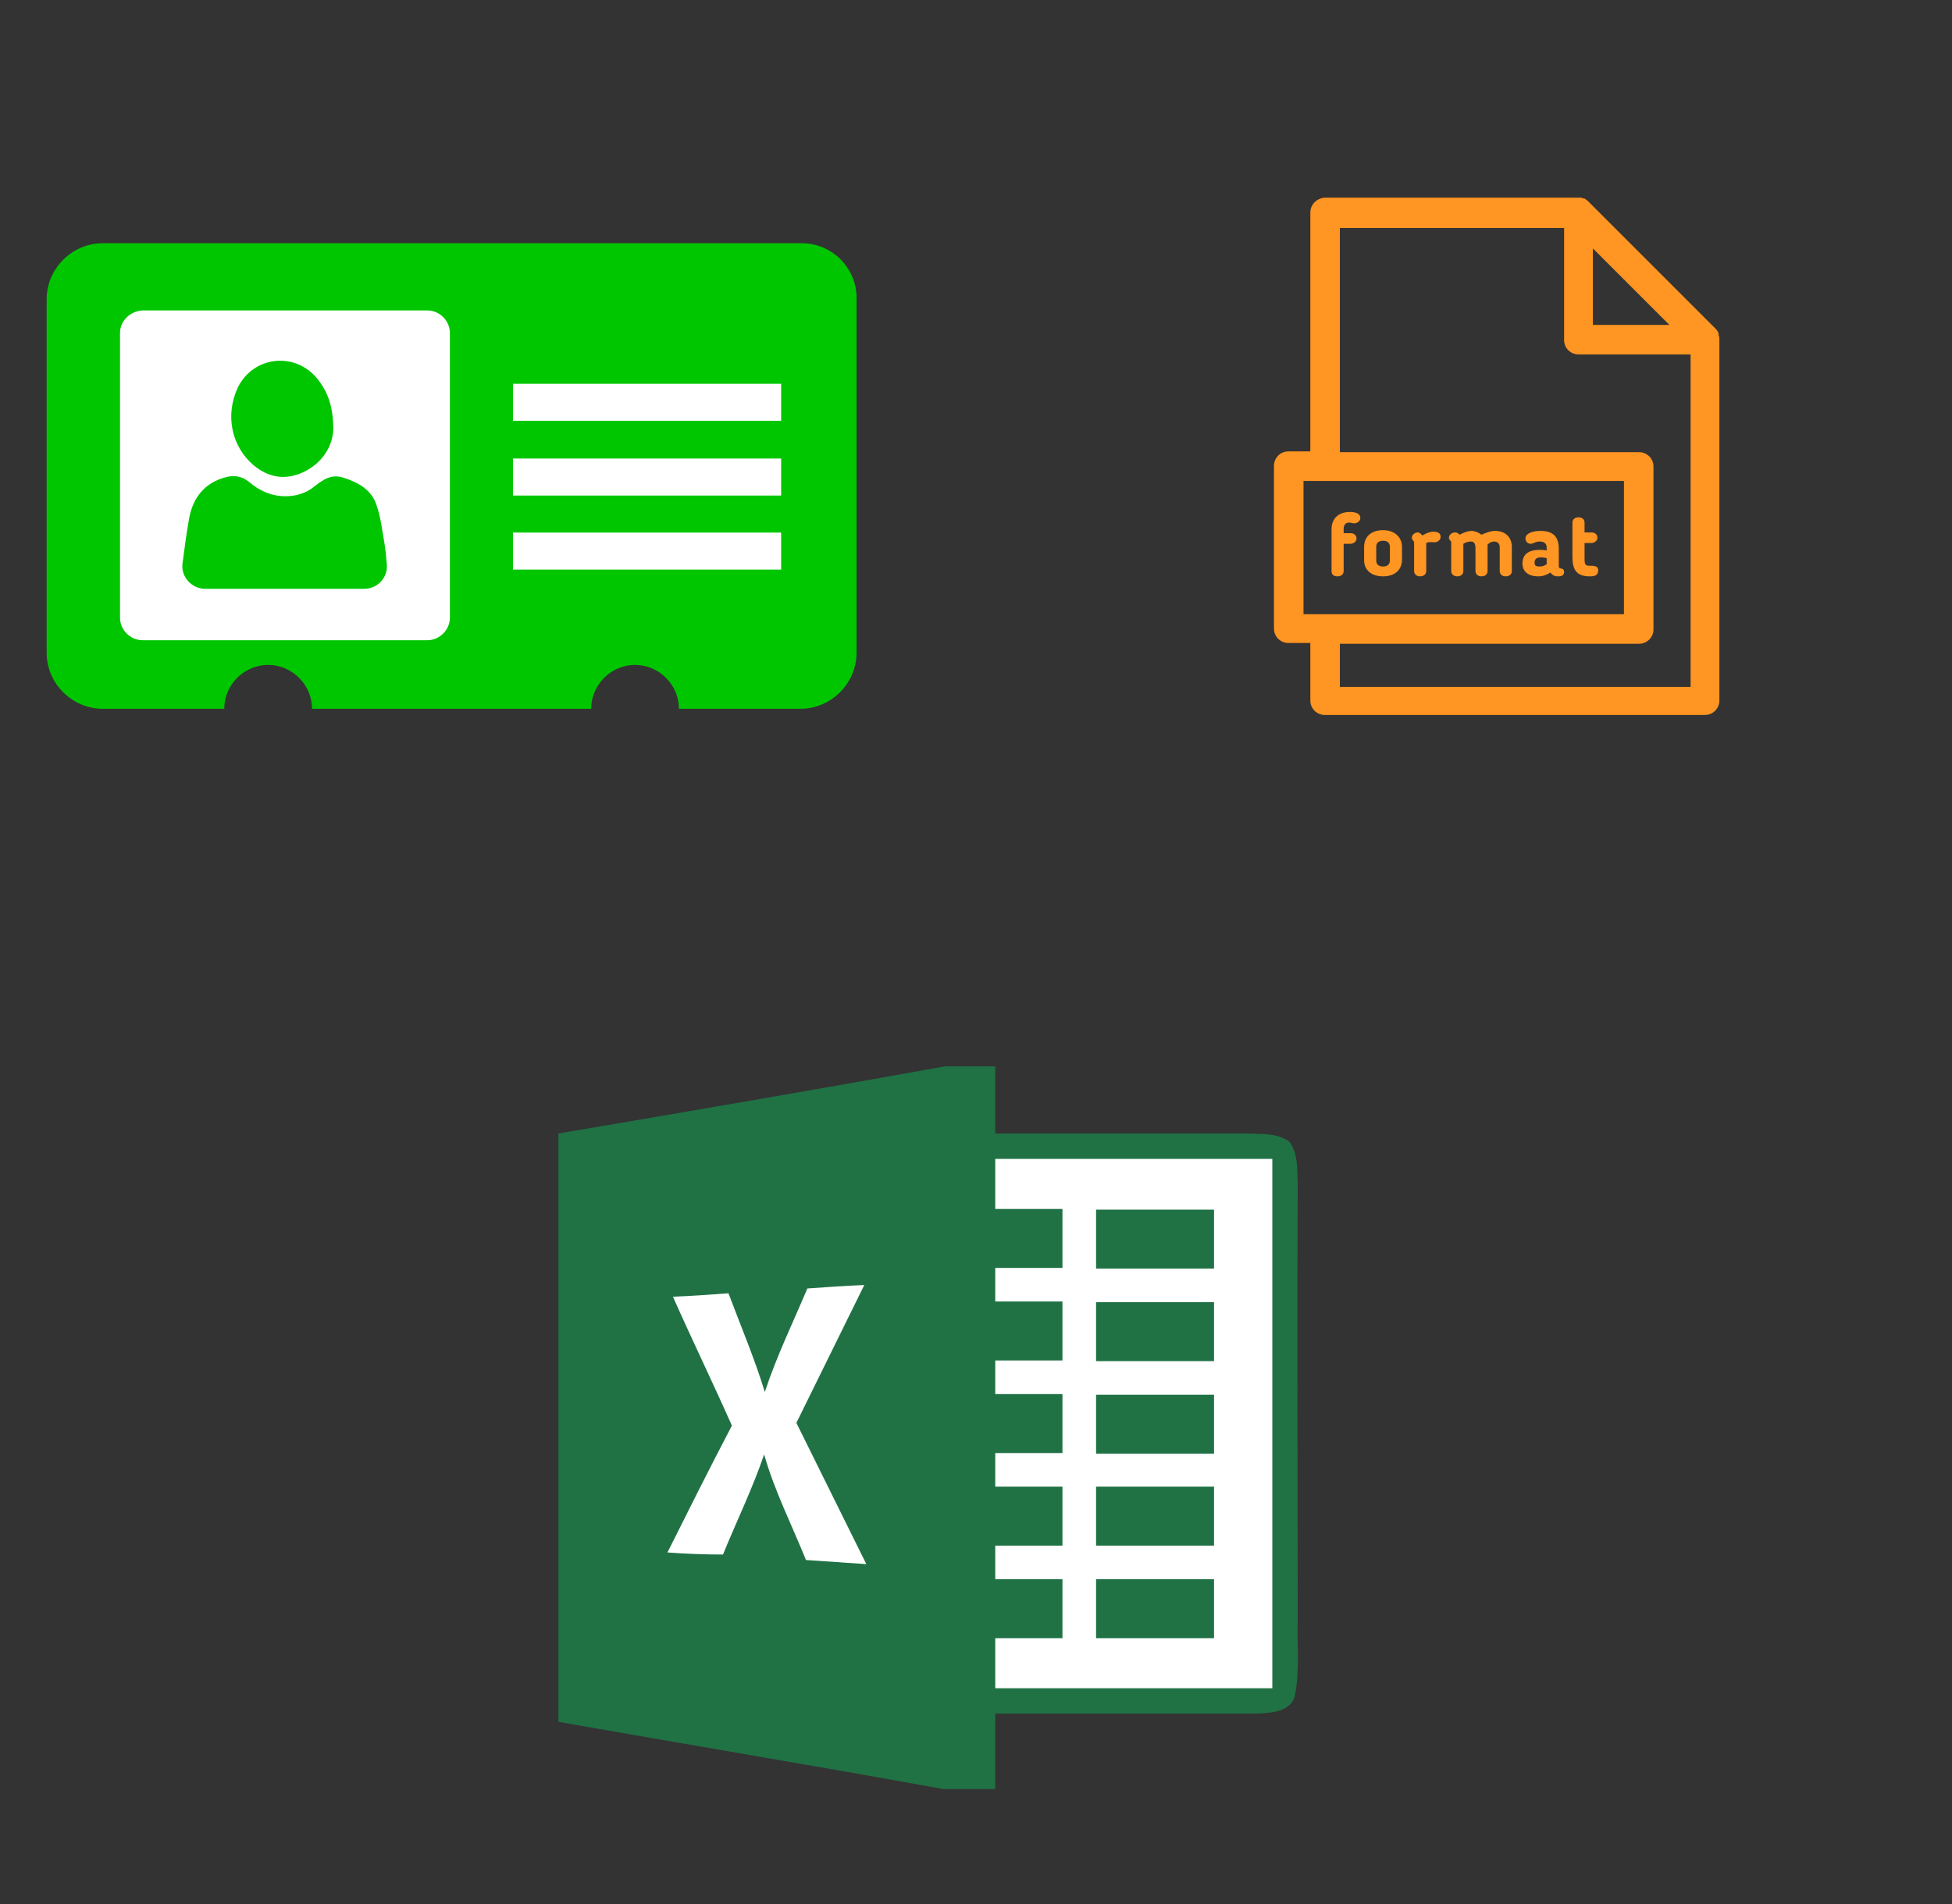
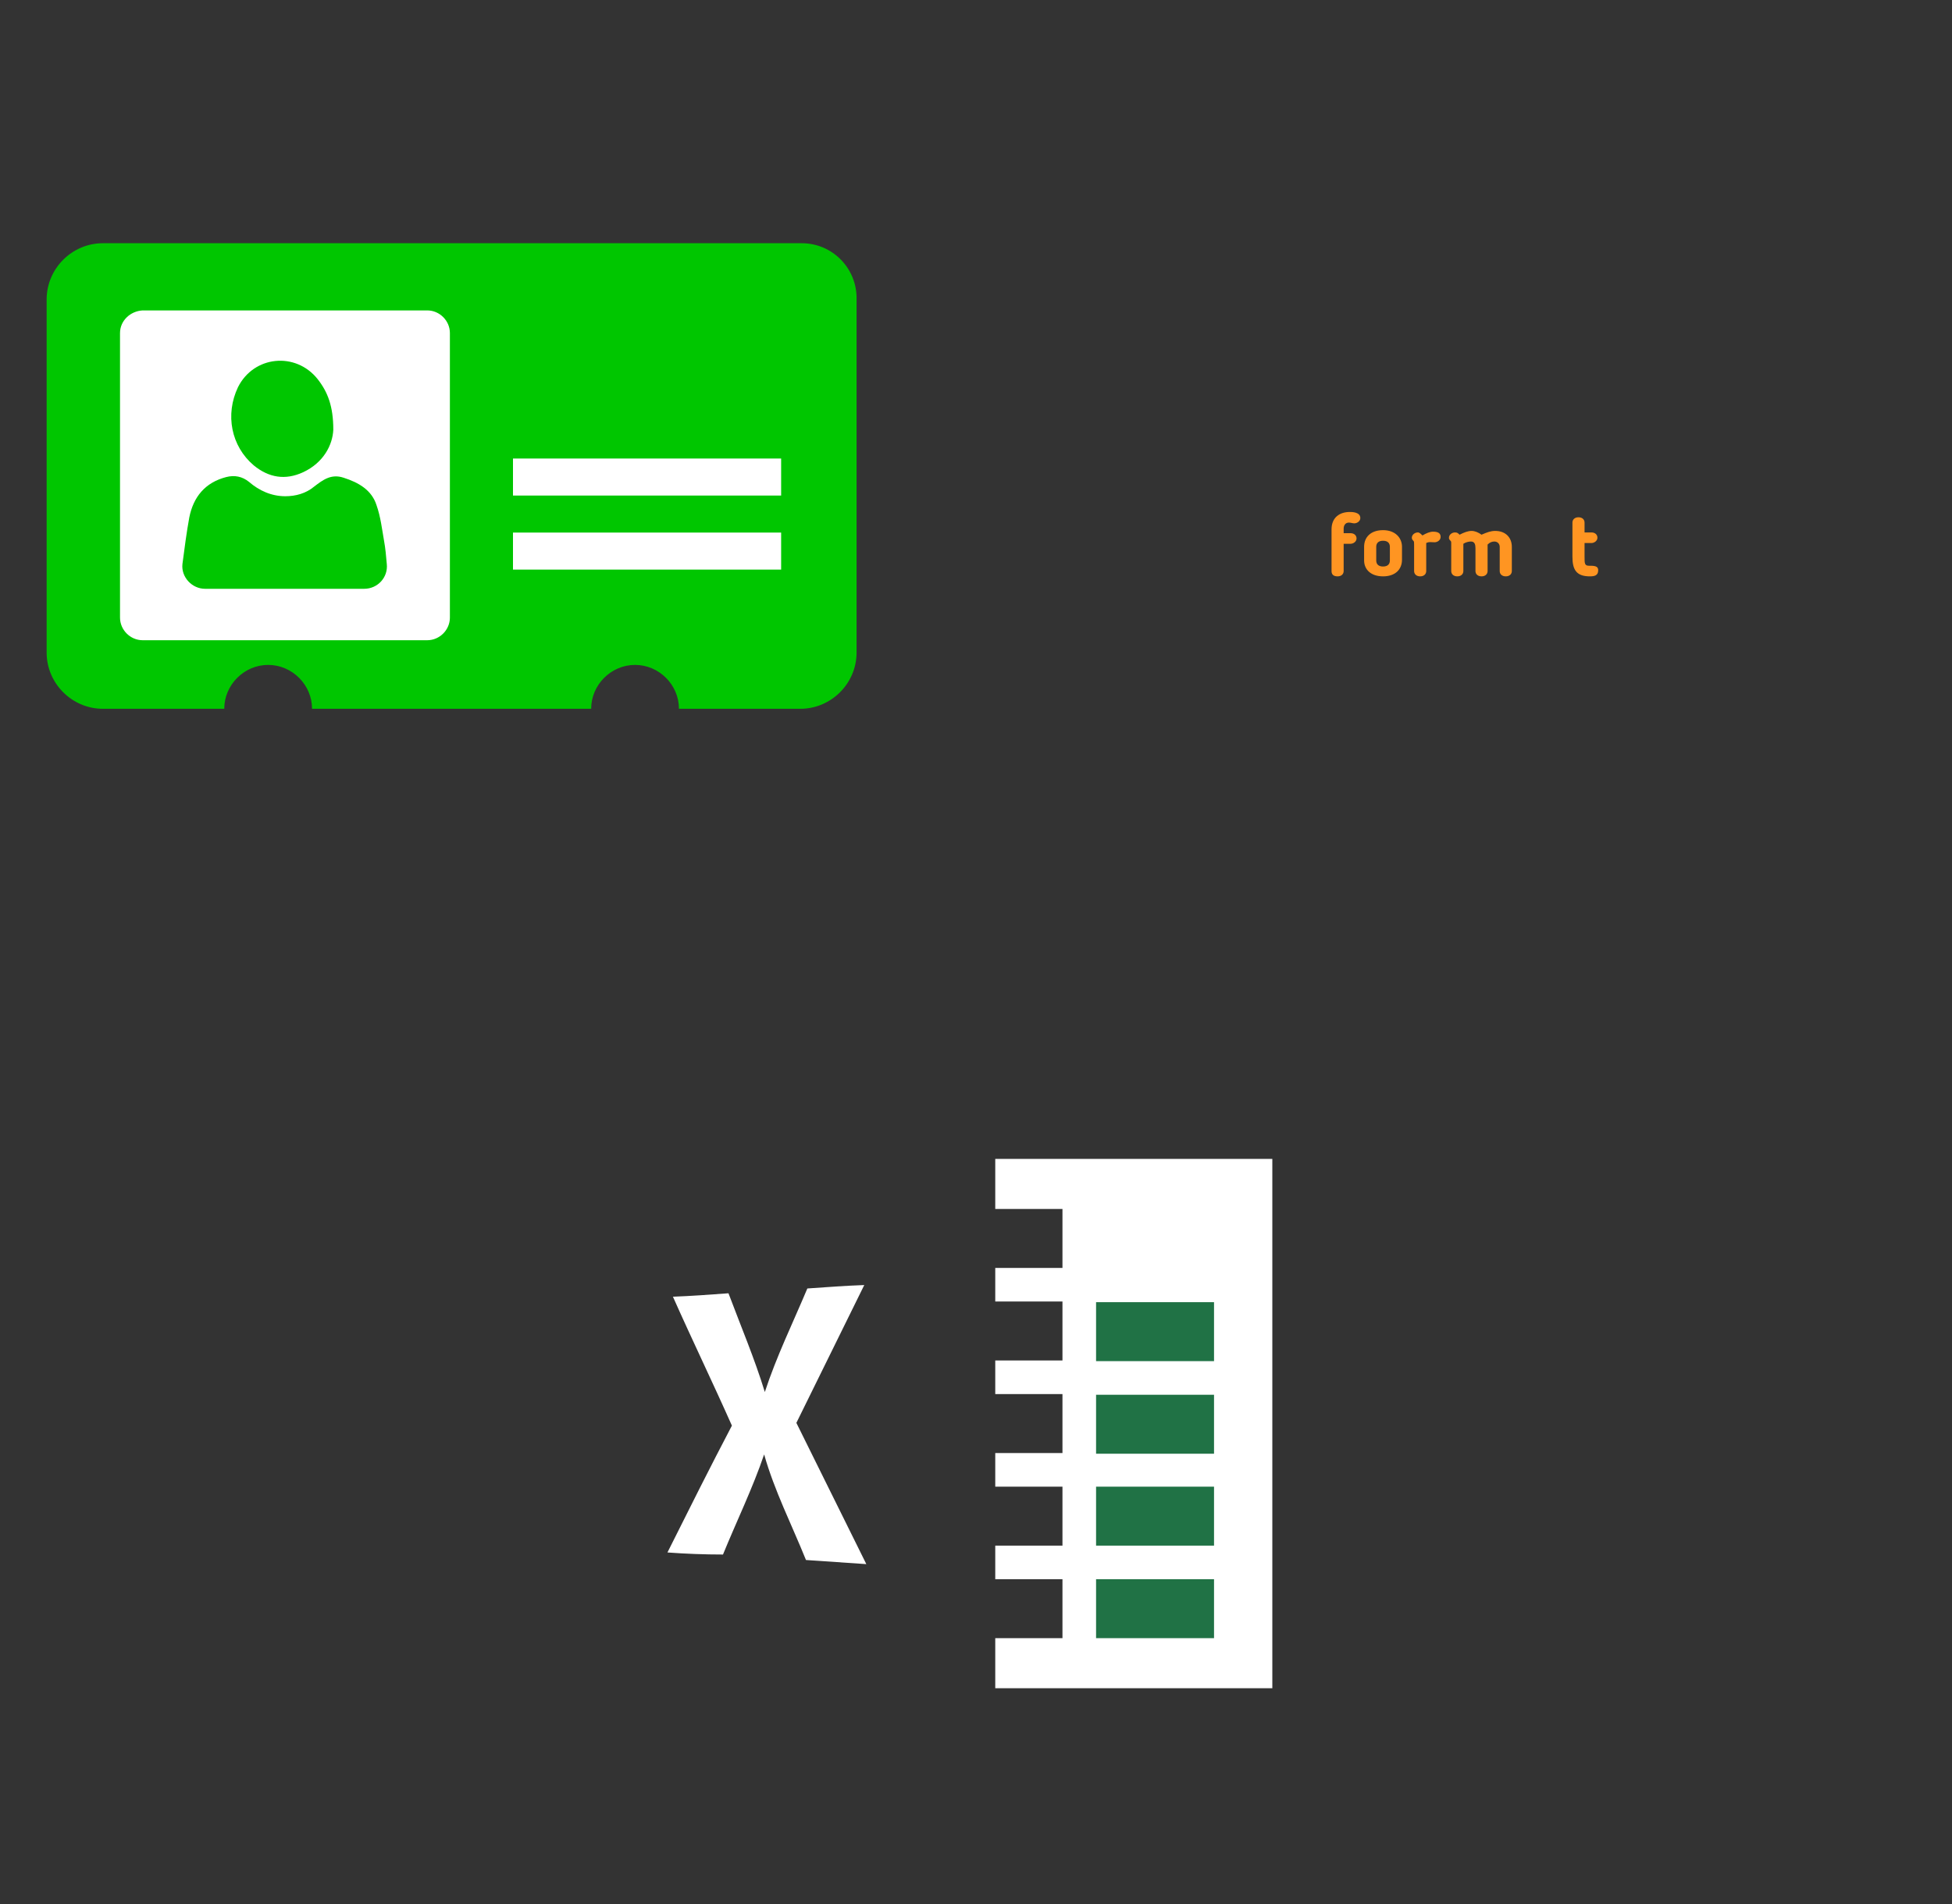
<svg xmlns="http://www.w3.org/2000/svg" width="1025" height="1000" version="1.1">
  <rect width="100%" height="100%" fill="#333333" stroke="none" />
  <svg x="0" y="0" width="475" height="500" viewBox="0, 0, 131.9, 125.7" xml:space="preserve" id="e6f81958-2d5b-412e-a3cb-33bdb9bdd74f" enable-background="new 0 0 131.9 125.7" version="1.1">
    <g>
      <path d="M116.9 28.9 L15 28.9 C10.5 28.9 6.8 32.6 6.8 37.1 L6.8 88.6 C6.8 93.1 10.5 96.8 15 96.8 L32.7 96.8 C32.7 93.3 35.6 90.4 39.1 90.4 C42.6 90.4 45.5 93.3 45.5 96.8 L86.2 96.8 C86.2 93.3 89.1 90.4 92.6 90.4 C96.1 90.4 99 93.3 99 96.8 L116.7 96.8 C121.2 96.8 124.9 93.1 124.9 88.6 L124.9 37.1 C125 32.6 121.4 28.9 116.9 28.9 z" style="fill:#00C600;" />
      <path d="M17.5 42 L17.5 83.5 C17.5 85.3 19 86.8 20.8 86.8 L62.3 86.8 C64.1 86.8 65.6 85.3 65.6 83.5 L65.6 42 C65.6 40.2 64.1 38.7 62.3 38.7 L20.8 38.7 C19 38.8 17.5 40.2 17.5 42 z M34.7 49.9 C37 45.3 43.1 44.7 46.3 48.7 C47.8 50.6 48.6 52.7 48.6 56.1 C48.5 58.3 47.2 60.9 44.2 62.3 C41.6 63.5 39.2 63.1 37 61.3 C33.7 58.5 32.8 53.9 34.7 49.9 z M29.9 79.3 C28 79.3 26.4 77.6 26.6 75.7 C26.6 75.7 26.6 75.7 26.6 75.7 C26.9 73.4 27.2 71.1 27.6 68.9 C28.2 65.9 29.9 63.8 33 63 C34.2 62.7 35.3 62.9 36.3 63.7 C37.8 65 39.6 65.8 41.6 65.8 C43.1 65.8 44.6 65.4 45.8 64.4 C47.1 63.4 48.3 62.5 50.1 63.1 C52.3 63.8 54.2 64.9 54.9 67.1 C55.5 68.8 55.7 70.6 56 72.3 C56.2 73.4 56.3 74.5 56.4 75.7 C56.6 77.6 55.1 79.3 53.1 79.3 C45.4 79.3 37.6 79.3 29.9 79.3 z" style="fill:white;" />
-       <rect x="74.8" y="49.4" width="39.1" height="5.4" style="fill:white;" />
      <rect x="74.8" y="60.3" width="39.1" height="5.4" style="fill:white;" />
      <rect x="74.8" y="71.1" width="39.1" height="5.4" style="fill:white;" />
    </g>
  </svg>
  <svg x="550" y="0" width="475" height="500" viewBox="0, 0, 68, 125.7" xml:space="preserve" id="Layer_1" enable-background="new 0 0 68 125.7" version="1.1">
    <g id="Layer_1_00000017508270875717587870000016084312708746865847_" />
    <g id="sync_1_" />
    <g id="add_1_" />
    <g id="move_1_" />
    <g id="transfer_1_" />
    <g id="share_1_" />
    <g id="link_1_" />
    <g id="export_1_" />
    <g id="integrate_1_" />
    <g id="connect_1_" />
    <g id="copy_1_" />
    <g id="convert_1_" />
    <g id="push" />
    <g id="upload_1_" />
    <g id="download_1_" />
    <g id="migrate_1_" />
    <g id="import_export_1_" />
    <g id="create_shared_1_" />
    <g id="auto-sync_1_" />
    <g id="two-way_sync_1_" />
    <g id="one-way_two-way_sync_1_" />
    <g id="access_1_" />
    <g id="edit" />
    <g id="manage_1_" />
    <g id="update_1_" />
    <g id="open_1_" />
    <g id="display_1_" />
    <g id="use_1_" />
    <g id="get_1_" />
    <g>
-       <path d="M63 44.7 C63 44.6 63 44.5 62.9 44.3 L62.9 44.2 L62.9 44 C62.8 43.8 62.7 43.6 62.5 43.4 L45.8 26.7 C45.6 26.5 45.5 26.4 45.3 26.3 L45.2 26.2 L45 26.2 C44.9 26.1 44.7 26.1 44.6 26.1 L10.9 26.1 C9.8 26.2 9 27 9 28.1 L9 59.6 L6.1 59.6 C5 59.6 4.2 60.5 4.2 61.5 L4.2 83 C4.2 84.1 5.1 84.9 6.1 84.9 L9 84.9 L9 92.5 C9 93.6 9.9 94.4 10.9 94.4 L61.1 94.4 C62.2 94.4 63 93.5 63 92.5 L63 44.9 L63 44.7 z M46.3 42.9 L46.3 32.8 L56.4 42.9 L46.3 42.9 z M54.3 83.1 L54.3 61.6 C54.3 60.5 53.4 59.7 52.4 59.7 L12.9 59.7 L12.9 30.1 L42.5 30.1 L42.5 44.9 C42.5 46 43.4 46.8 44.4 46.8 L59.2 46.8 L59.2 90.7 L12.9 90.7 L12.9 85 L52.4 85 C53.4 85 54.3 84.2 54.3 83.1 z M50.4 63.5 L50.4 81.1 L8.1 81.1 L8.1 63.5 L50.4 63.5 z" style="fill:#FF9522;" />
      <path d="M12.6 76.1 C13.1 76.1 13.4 75.8 13.4 75.4 L13.4 71.8 L14.3 71.8 C14.7 71.8 15.1 71.5 15.1 71.1 C15.1 70.7 14.8 70.4 14.3 70.4 L13.4 70.4 L13.4 69.8 C13.4 69.4 13.6 69 14.1 69 C14.3 69 14.6 69.1 14.8 69.1 C15.2 69.1 15.6 68.8 15.6 68.4 C15.6 67.6 14.5 67.6 14.2 67.6 C12.9 67.6 11.8 68.3 11.8 69.9 L11.8 75.4 C11.8 75.8 12 76.1 12.6 76.1 z" style="fill:#FF9522;" />
      <path d="M18.6 76.1 C20.2 76.1 21.1 75.2 21.1 73.9 L21.1 72.2 C21.1 71 20.2 70 18.6 70 C17 70 16.1 70.9 16.1 72.2 L16.1 74 C16.1 75.2 17 76.1 18.6 76.1 z M17.7 72.2 C17.7 71.7 18 71.4 18.6 71.4 C19.2 71.4 19.5 71.7 19.5 72.2 L19.5 74 C19.5 74.5 19.2 74.8 18.6 74.8 C18 74.8 17.7 74.5 17.7 74 L17.7 72.2 z" style="fill:#FF9522;" />
      <path d="M22.7 71.9 L22.7 75.4 C22.7 75.8 23 76.1 23.5 76.1 C24 76.1 24.3 75.8 24.3 75.4 L24.3 71.9 C24.3 71.8 24.3 71.8 24.3 71.7 C24.7 71.5 24.9 71.6 25.4 71.6 C25.8 71.6 26.2 71.3 26.2 70.9 C26.2 70.5 26 70.2 25.2 70.2 C24.8 70.2 24.3 70.4 23.8 70.7 C23.6 70.5 23.4 70.3 23.2 70.3 C22.8 70.3 22.4 70.6 22.4 71 C22.4 71.2 22.5 71.3 22.6 71.4 C22.7 71.5 22.7 71.6 22.7 71.9 z" style="fill:#FF9522;" />
      <path d="M27.6 71.9 L27.6 75.4 C27.6 75.8 27.9 76.1 28.4 76.1 C28.9 76.1 29.2 75.8 29.2 75.4 L29.2 71.9 C29.2 71.9 29.2 71.8 29.2 71.8 C29.5 71.6 29.9 71.5 30.2 71.5 C30.7 71.5 30.8 71.9 30.8 72.4 L30.8 75.4 C30.8 75.8 31.1 76.1 31.6 76.1 C32.1 76.1 32.4 75.8 32.4 75.4 L32.4 72.2 C32.4 72.1 32.4 72 32.4 71.9 C32.7 71.6 33 71.5 33.3 71.5 C33.7 71.5 34 71.8 34 72.2 L34 75.4 C34 75.8 34.3 76.1 34.8 76.1 C35.3 76.1 35.6 75.8 35.6 75.4 L35.6 72.2 C35.6 71 34.8 70.1 33.4 70.1 C32.8 70.1 32.3 70.3 31.6 70.6 C31.2 70.3 30.7 70.1 30.3 70.1 C29.8 70.1 29.3 70.3 28.7 70.6 C28.5 70.4 28.4 70.3 28.1 70.3 C27.7 70.3 27.3 70.6 27.3 71 C27.3 71.1 27.3 71.2 27.5 71.4 C27.6 71.5 27.6 71.5 27.6 71.9 z" style="fill:#FF9522;" />
-       <path d="M39.1 76.1 C39.7 76.1 40.2 75.9 40.7 75.6 C41 76 41.3 76.1 41.7 76.1 C42.3 76.1 42.5 75.9 42.5 75.5 C42.5 75.3 42.4 75.1 42.2 75.1 C42 75 41.8 75.1 41.8 74.7 L41.8 72.5 C41.8 70.9 41.1 70.1 39.4 70.1 C38.4 70.1 37.4 70.4 37.4 71.1 C37.4 71.4 37.6 71.8 38.1 71.8 C38.3 71.8 38.4 71.7 38.5 71.7 C38.7 71.6 38.9 71.5 39.3 71.5 C39.9 71.5 40.2 71.8 40.2 72.3 L40.2 72.7 C39.9 72.6 39.6 72.6 39.3 72.6 C37.8 72.6 37 73.2 37 74.4 L37 74.4 C37 75.4 37.7 76.1 39.1 76.1 z M38.6 74.3 C38.6 74 38.7 73.6 39.4 73.6 C39.6 73.6 39.9 73.6 40.2 73.7 L40.2 74.5 C39.9 74.7 39.6 74.8 39.3 74.8 C38.8 74.8 38.6 74.7 38.6 74.3 L38.6 74.3 z" style="fill:#FF9522;" />
      <path d="M45.9 76.1 C46.5 76.1 47 76 47 75.3 C47 74.9 46.8 74.7 46 74.7 C46 74.7 45.9 74.7 45.8 74.7 C45.2 74.7 45.2 74.4 45.2 73.5 L45.2 71.7 L46.1 71.7 C46.5 71.7 46.9 71.4 46.9 71 C46.9 70.6 46.6 70.3 46.1 70.3 L45.2 70.3 L45.2 69 C45.2 68.6 44.9 68.3 44.4 68.3 C43.9 68.3 43.6 68.6 43.6 69 L43.6 73.5 C43.6 75.2 44.1 76.1 45.9 76.1 z" style="fill:#FF9522;" />
    </g>
  </svg>
  <svg x="250" y="500" width="475" height="500" viewBox="0, 0, 131.9, 125.7" xml:space="preserve" id="e6f81958-2d5b-412e-a3cb-33bdb9bdd74f#1" enable-background="new 0 0 131.9 125.7" version="1.1">
    <g>
-       <path d="M68.4 10.1 L75.7 10.1 C75.7 13.4 75.7 16.6 75.7 19.9 C88 19.9 100.2 19.9 112.5 19.9 C114.6 20 116.8 19.8 118.6 21.1 C119.9 22.9 119.7 25.2 119.8 27.3 C119.7 48.6 119.8 69.8 119.8 91.1 C119.7 94.7 120.1 98.3 119.4 101.8 C118.9 104.3 115.8 104.4 113.8 104.5 C101.1 104.5 88.4 104.5 75.7 104.5 C75.7 108.2 75.7 111.8 75.7 115.5 L68.1 115.5 C49.4 112.1 30.7 109 12 105.7 C12 77.1 12 48.5 12 19.9 C30.8 16.7 49.6 13.5 68.4 10.1 z" id="path10" style="fill:#207245;" />
      <path d="M75.7 23.6 C89.2 23.6 102.7 23.6 116.1 23.6 C116.1 49.3 116.1 75.1 116.1 100.8 C102.6 100.8 89.1 100.8 75.7 100.8 C75.7 98.3 75.7 95.9 75.7 93.5 C79 93.5 82.2 93.5 85.5 93.5 C85.5 90.7 85.5 87.8 85.5 84.9 C82.2 84.9 79 84.9 75.7 84.9 C75.7 83.3 75.7 81.6 75.7 80 C79 80 82.2 80 85.5 80 C85.5 77.2 85.5 74.3 85.5 71.4 C82.2 71.4 79 71.4 75.7 71.4 C75.7 69.8 75.7 68.1 75.7 66.5 C79 66.5 82.2 66.5 85.5 66.5 C85.5 63.7 85.5 60.8 85.5 57.9 C82.2 57.9 79 57.9 75.7 57.9 C75.7 56.3 75.7 54.6 75.7 53 C79 53 82.2 53 85.5 53 C85.5 50.2 85.5 47.3 85.5 44.4 C82.2 44.4 79 44.4 75.7 44.4 C75.7 42.8 75.7 41.1 75.7 39.5 C79 39.5 82.2 39.5 85.5 39.5 C85.5 36.7 85.5 33.8 85.5 30.9 C82.2 30.9 79 30.9 75.7 30.9 C75.7 28.5 75.7 26.1 75.7 23.6 z" id="path48" style="fill:white;" />
-       <path d="M90.4 31 C96.1 31 101.8 31 107.6 31 C107.6 33.8 107.6 36.7 107.6 39.6 C101.9 39.6 96.2 39.6 90.4 39.6 C90.4 36.7 90.4 33.8 90.4 31 z" id="path58" style="fill:#207245;" />
      <path d="M48.3 42.5 C51.1 42.3 53.8 42.1 56.6 42 C53.3 48.7 50 55.4 46.7 62.1 C50.1 69 53.5 75.8 56.9 82.7 C53.9 82.5 51 82.3 48.1 82.1 C46 76.9 43.5 72 42 66.7 C40.3 71.7 38 76.4 36 81.3 C33.3 81.3 30.6 81.2 27.9 81 C31 74.8 34.1 68.6 37.3 62.5 C34.5 56.2 31.5 50 28.7 43.7 C31.4 43.6 34.1 43.4 36.8 43.2 C38.6 48 40.6 52.7 42.1 57.6 C43.8 52.4 46.2 47.5 48.3 42.5 z" id="path72" style="fill:white;" />
      <path d="M90.4 44.5 C96.1 44.5 101.8 44.5 107.6 44.5 C107.6 47.3 107.6 50.2 107.6 53.1 C101.9 53.1 96.2 53.1 90.4 53.1 C90.4 50.2 90.4 47.3 90.4 44.5 z" id="path90" style="fill:#207245;" />
      <path d="M90.4 58 C96.1 58 101.8 58 107.6 58 C107.6 60.8 107.6 63.7 107.6 66.6 C101.9 66.6 96.2 66.6 90.4 66.6 C90.4 63.7 90.4 60.8 90.4 58 z" id="path108" style="fill:#207245;" />
      <path d="M90.4 71.4 C96.1 71.4 101.8 71.4 107.6 71.4 C107.6 74.2 107.6 77.1 107.6 80 C101.9 80 96.2 80 90.4 80 C90.4 77.2 90.4 74.3 90.4 71.4 z" id="path114" style="fill:#207245;" />
      <path d="M90.4 84.9 C96.1 84.9 101.8 84.9 107.6 84.9 C107.6 87.7 107.6 90.6 107.6 93.5 C101.9 93.5 96.2 93.5 90.4 93.5 C90.4 90.7 90.4 87.8 90.4 84.9 z" id="path120" style="fill:#207245;" />
    </g>
  </svg>
</svg>